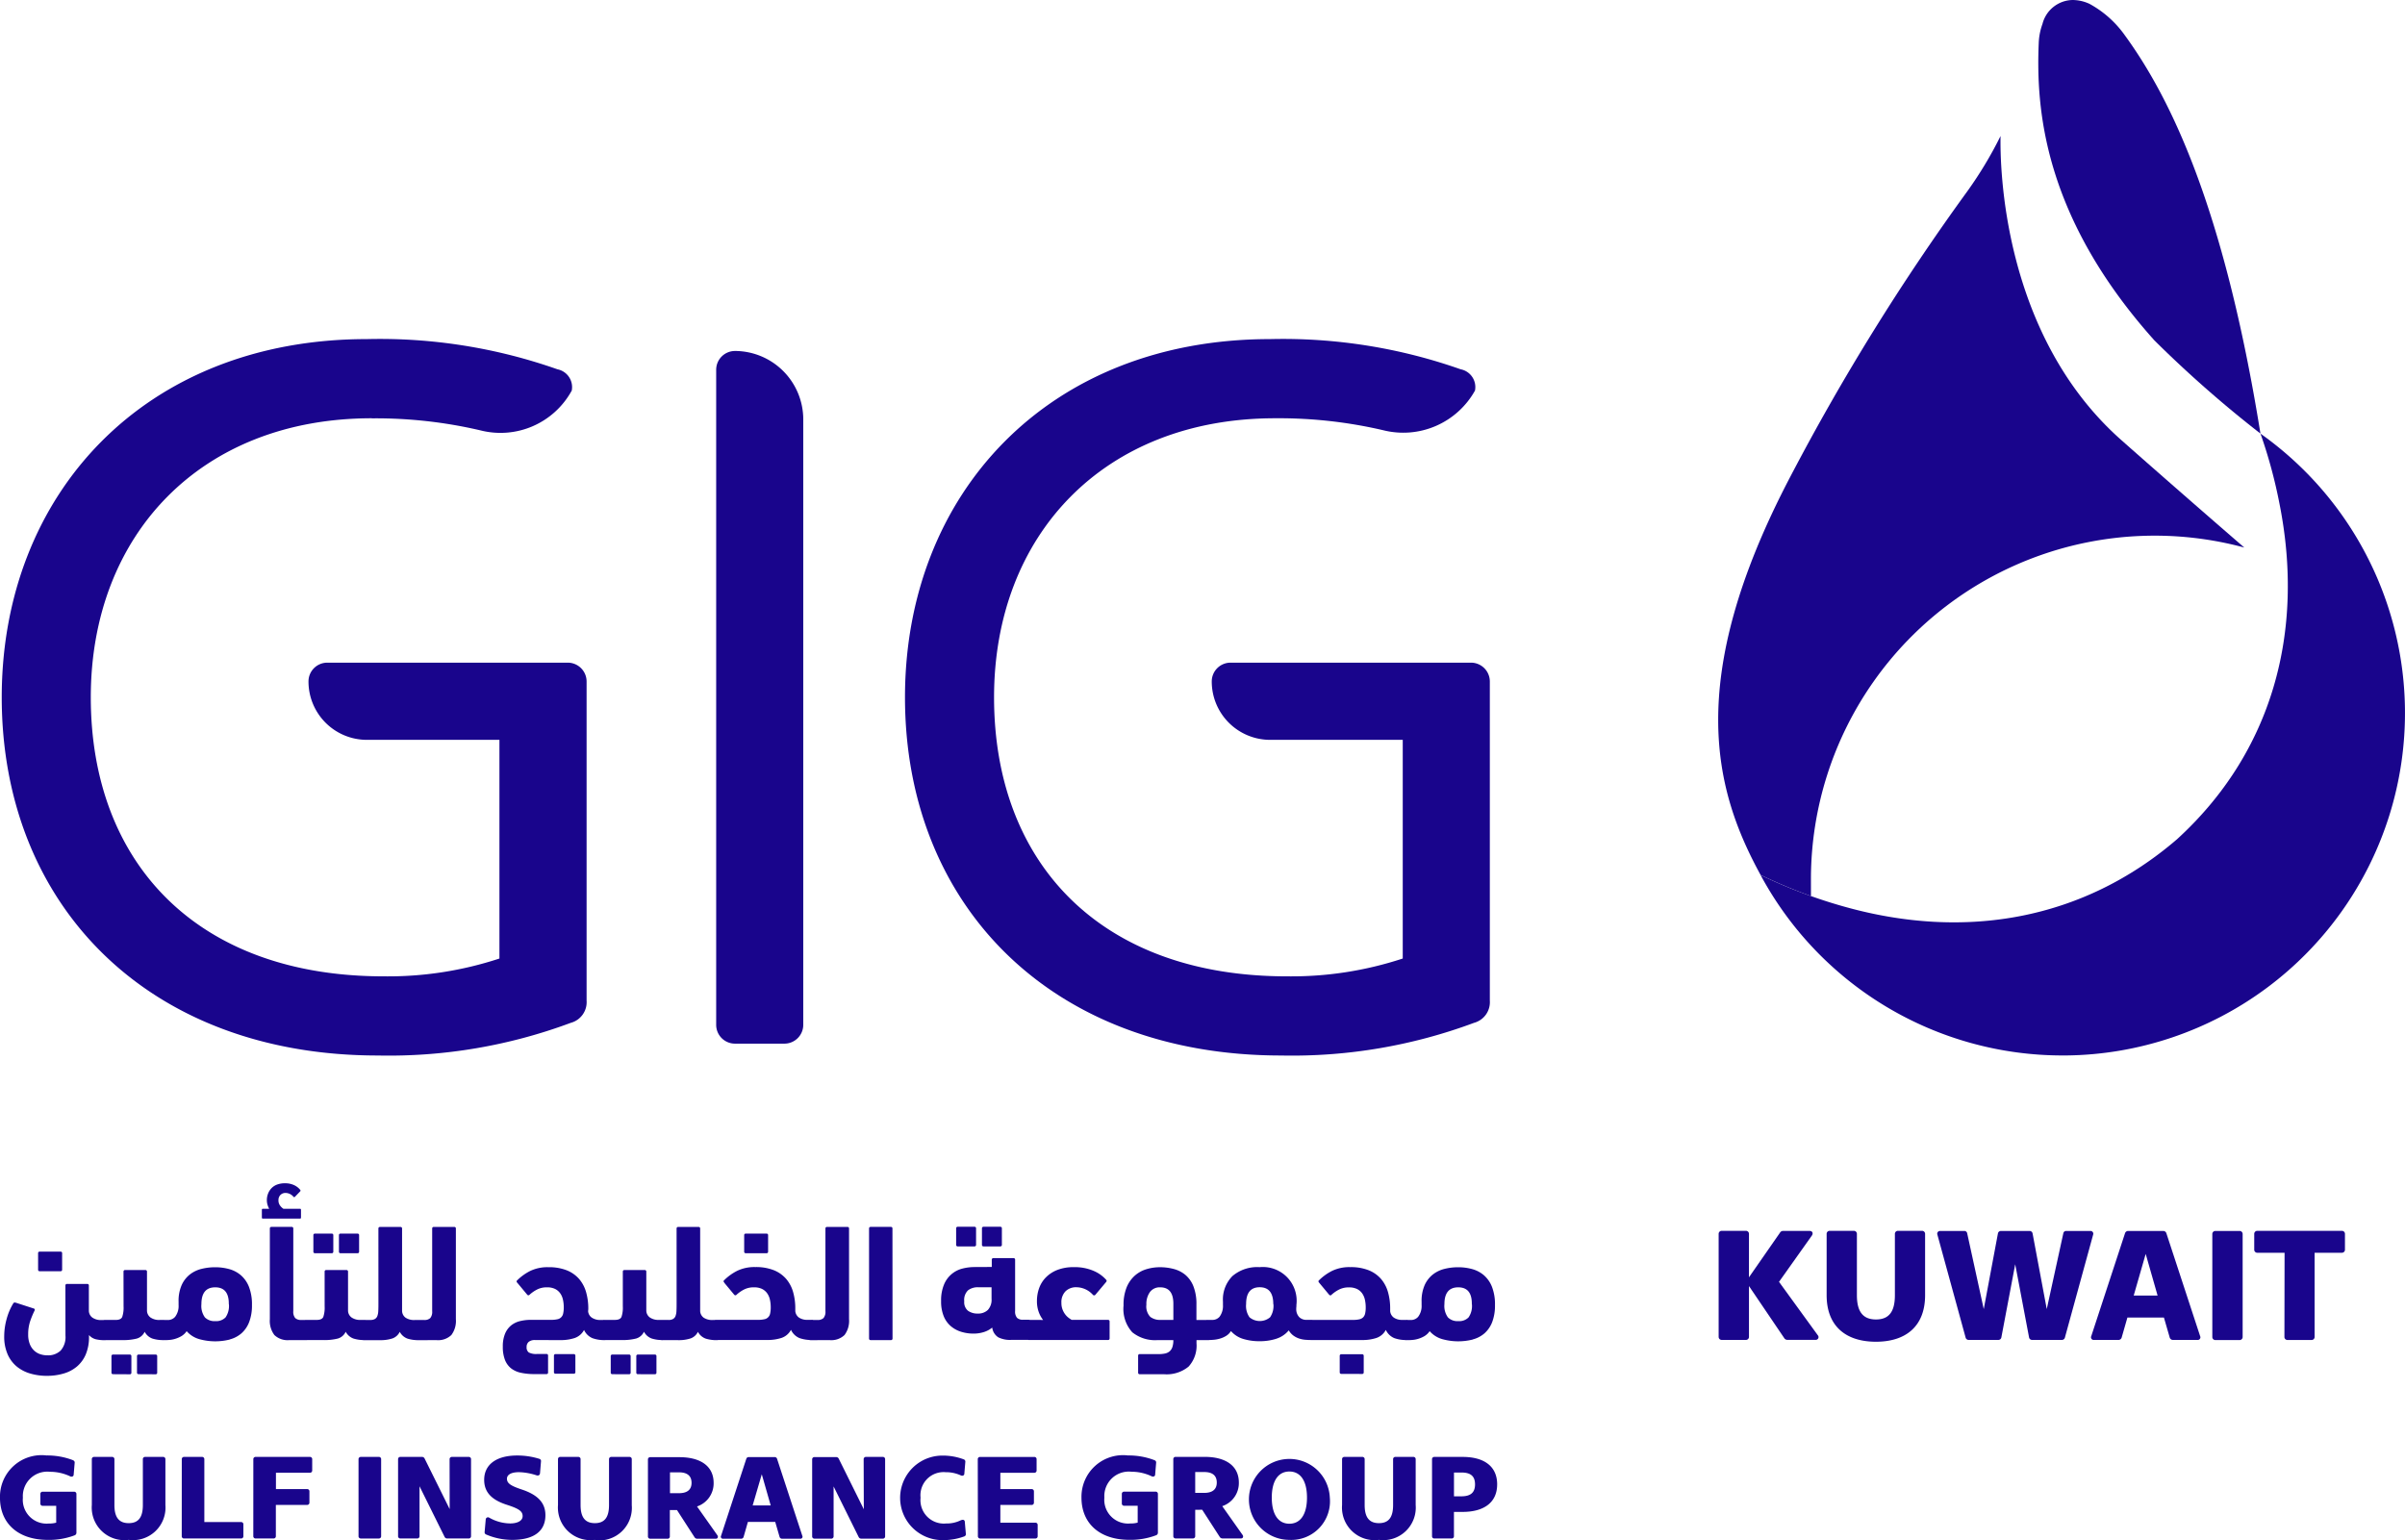
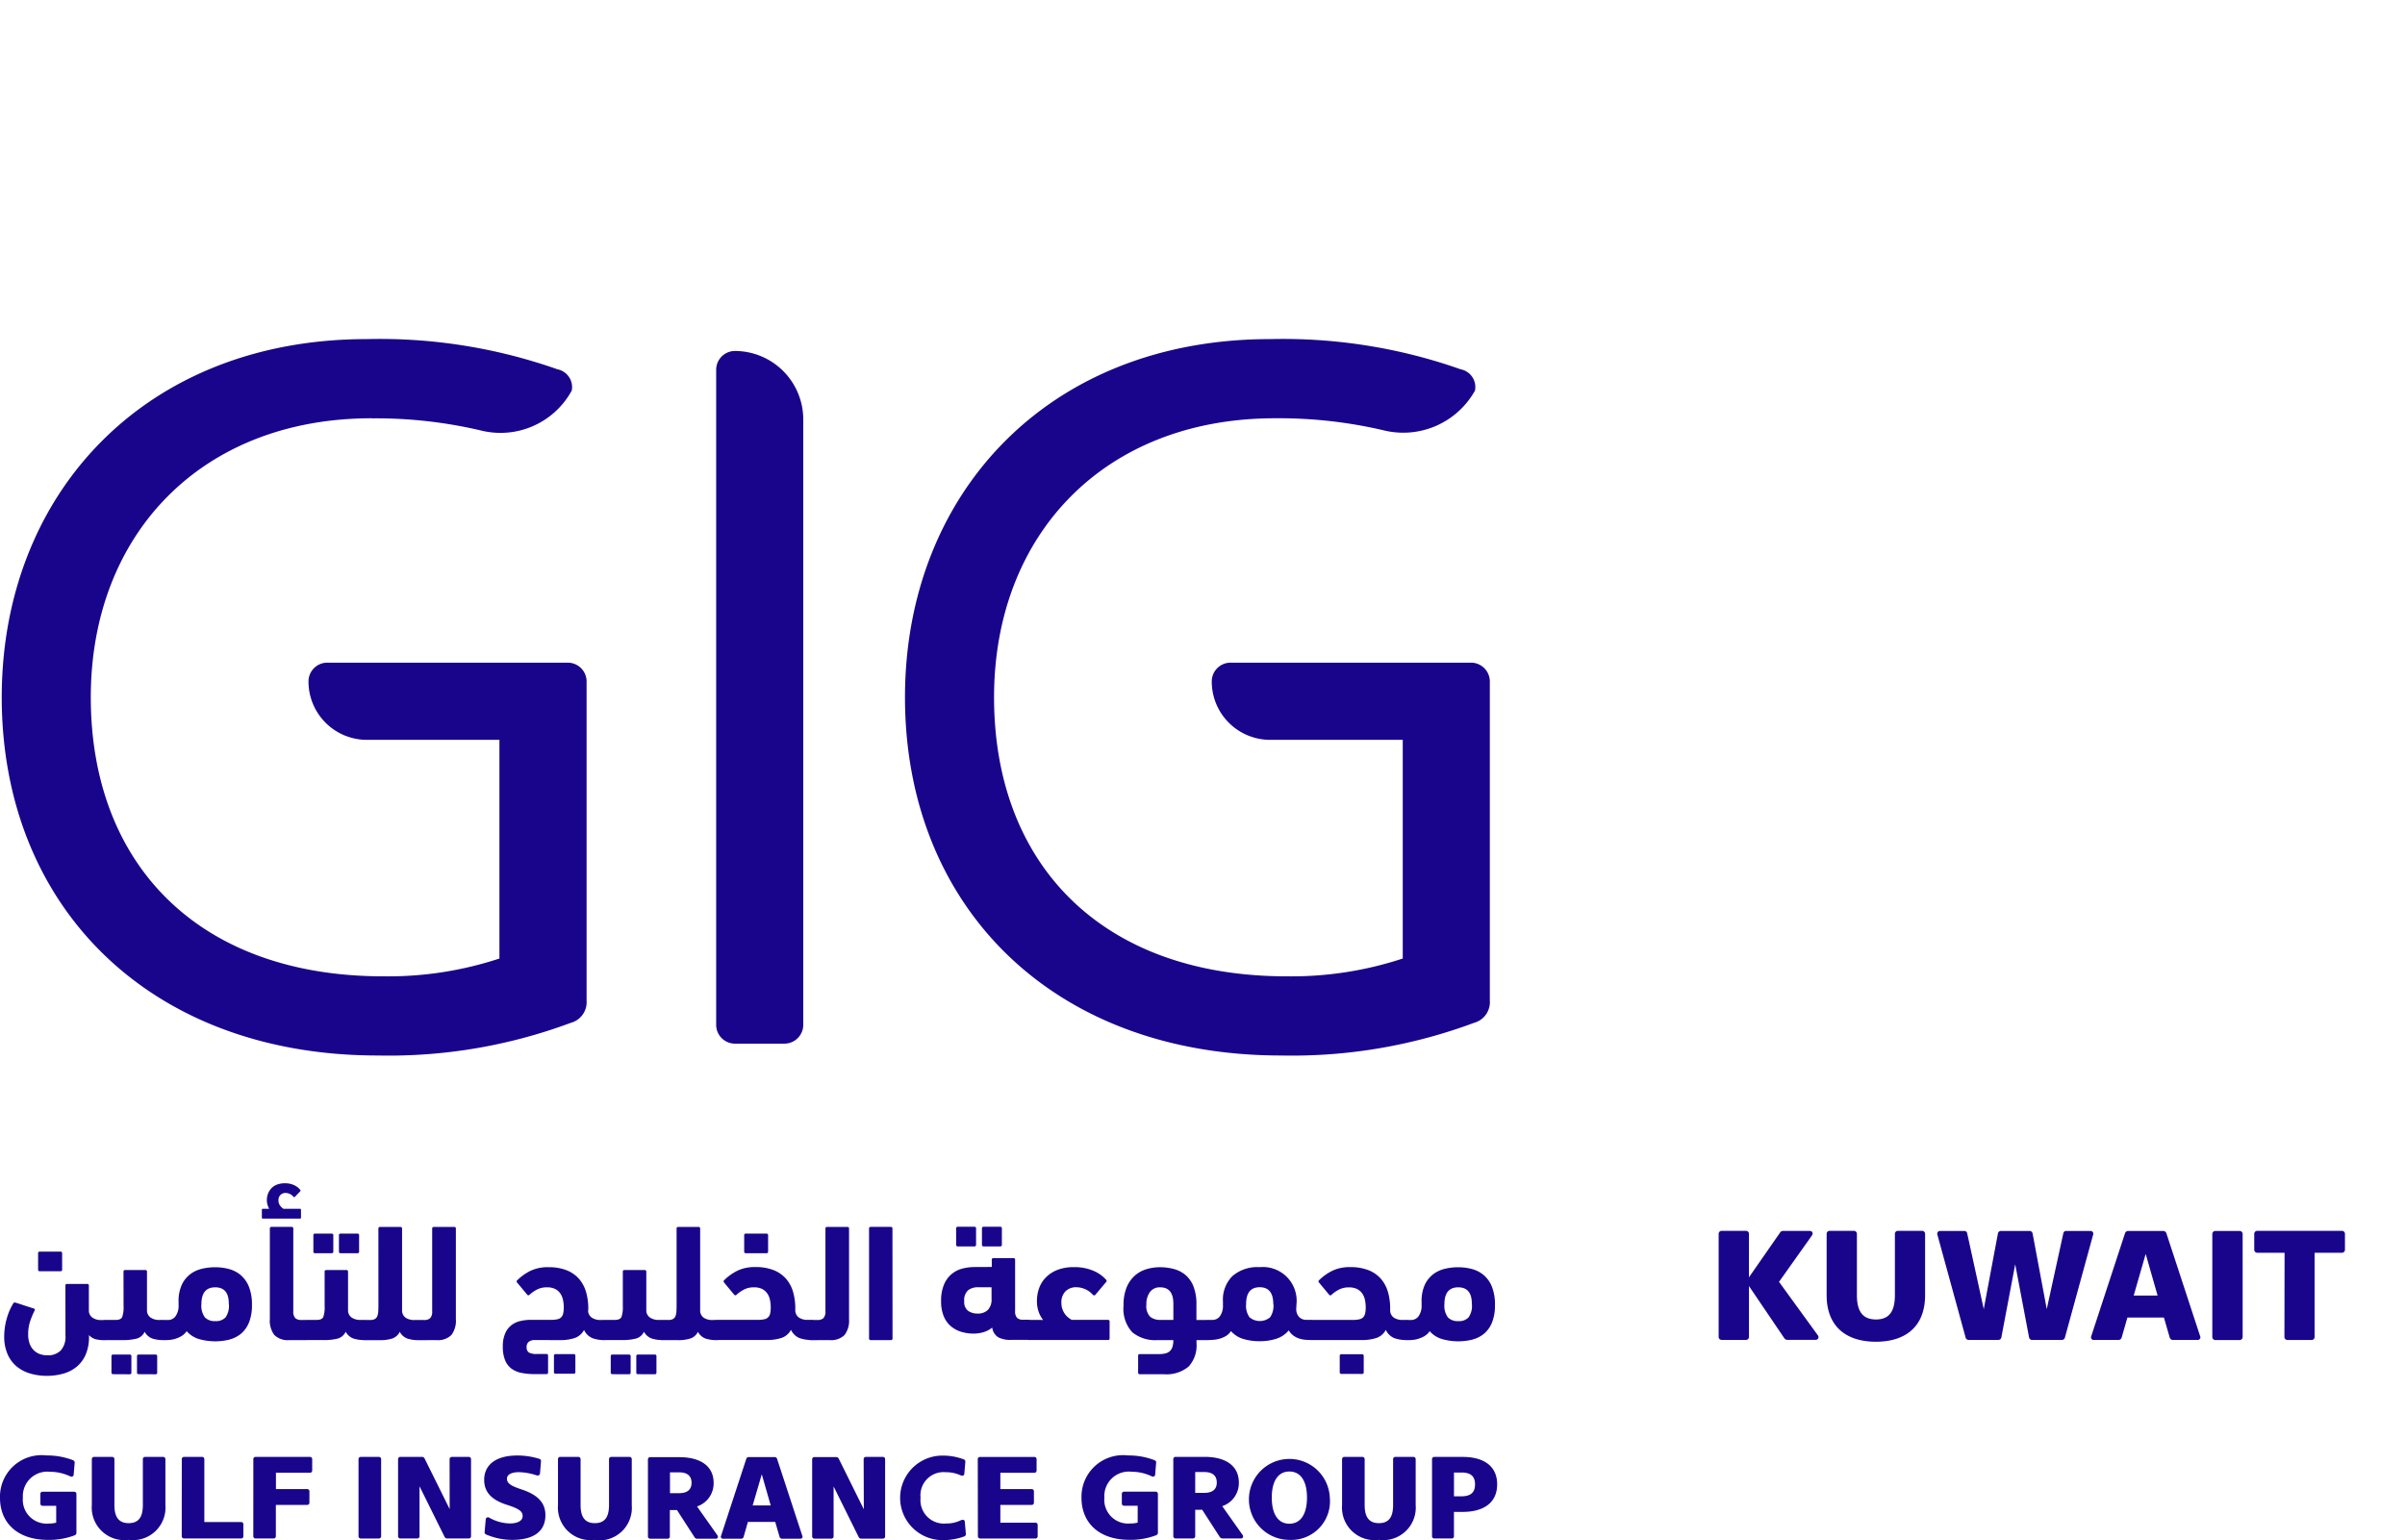
<svg xmlns="http://www.w3.org/2000/svg" id="GIG_Indego_logo" width="159.328" height="102.032" viewBox="0 0 159.328 102.032">
  <defs>
    <clipPath id="clip-path">
      <rect id="Rectangle_15" data-name="Rectangle 15" width="159.328" height="102.033" fill="#19058c" />
    </clipPath>
  </defs>
  <g id="Group_16" data-name="Group 16" clip-path="url(#clip-path)">
    <path id="Path_8" data-name="Path 8" d="M98.188,278.15a1.334,1.334,0,0,1-.221.877.87.87,0,0,1-.684.248.891.891,0,0,1-.684-.248,1.286,1.286,0,0,1-.232-.877q0-1.114.916-1.114t.9,1.114m.061,2.338a1.94,1.94,0,0,0,.772-.4,1.909,1.909,0,0,0,.513-.744,3.041,3.041,0,0,0,.187-1.136,3.18,3.18,0,0,0-.2-1.208,1.985,1.985,0,0,0-.535-.766,2.008,2.008,0,0,0-.778-.408,3.485,3.485,0,0,0-.926-.121,3.7,3.7,0,0,0-.91.11,2.042,2.042,0,0,0-.772.375,1.882,1.882,0,0,0-.54.706,2.59,2.59,0,0,0-.2,1.092v.221a1.18,1.18,0,0,1-.232.783.632.632,0,0,1-.452.209h-.32a.382.382,0,0,0-.336.149.981.981,0,0,0-.1.535.863.863,0,0,0,.11.507.391.391,0,0,0,.331.143c.1,0,.221,0,.353-.011a1.835,1.835,0,0,0,.408-.072,1.921,1.921,0,0,0,.414-.176,1.109,1.109,0,0,0,.358-.336,1.752,1.752,0,0,0,.822.524,3.93,3.93,0,0,0,2.04.028m-7.34,2.283a.1.1,0,0,0,.11-.11V281.58a.1.1,0,0,0-.11-.11H89.541a.1.1,0,0,0-.11.11v1.081a.1.1,0,0,0,.11.11Zm-2.824-6.022.651.783a.1.1,0,0,0,.154-.011,2.261,2.261,0,0,1,.507-.347,1.385,1.385,0,0,1,.629-.138,1.215,1.215,0,0,1,.535.1.918.918,0,0,1,.348.287,1.146,1.146,0,0,1,.187.425,2.346,2.346,0,0,1,.055.518,1.746,1.746,0,0,1-.039.4.52.52,0,0,1-.132.254.525.525,0,0,1-.259.132,1.928,1.928,0,0,1-.43.039H87.556a.366.366,0,0,0-.342.165,1.042,1.042,0,0,0-.1.519.866.866,0,0,0,.11.5.386.386,0,0,0,.331.149h3.353a2.95,2.95,0,0,0,.954-.138,1.108,1.108,0,0,0,.623-.535,1.075,1.075,0,0,0,.563.546,2.316,2.316,0,0,0,.805.127q.441,0,.441-.673a.9.9,0,0,0-.11-.507.38.38,0,0,0-.331-.155H93.6a.967.967,0,0,1-.59-.154.6.6,0,0,1-.237-.419v-.177a3.955,3.955,0,0,0-.143-1.086,2.3,2.3,0,0,0-.458-.871,2.127,2.127,0,0,0-.816-.579,3.2,3.2,0,0,0-1.23-.21,2.63,2.63,0,0,0-1.2.248,3.405,3.405,0,0,0-.877.634c-.044.044-.033.1.033.165m-3.044,1.4a1.334,1.334,0,0,1-.221.877,1.059,1.059,0,0,1-1.362,0,1.307,1.307,0,0,1-.226-.877q0-1.114.9-1.114t.9,1.114m.193,2.3a1.754,1.754,0,0,0,.833-.557,1.143,1.143,0,0,0,.309.347,1.393,1.393,0,0,0,.375.193,1.7,1.7,0,0,0,.408.083q.21.017.408.017.441,0,.441-.673a.9.9,0,0,0-.11-.507.38.38,0,0,0-.331-.155h-.32a.677.677,0,0,1-.475-.171.754.754,0,0,1-.21-.535c0-.044,0-.09.006-.138s.006-.1.006-.149a2.239,2.239,0,0,0-2.438-2.5,2.53,2.53,0,0,0-1.8.59,2.21,2.21,0,0,0-.629,1.693v.221a1.2,1.2,0,0,1-.226.783.626.626,0,0,1-.458.209h-.32a.374.374,0,0,0-.342.155,1.029,1.029,0,0,0-.1.529.863.863,0,0,0,.11.507.392.392,0,0,0,.331.143q.165,0,.375-.017a2.187,2.187,0,0,0,.425-.077,1.642,1.642,0,0,0,.414-.182.95.95,0,0,0,.32-.32,1.751,1.751,0,0,0,.822.524,3.689,3.689,0,0,0,1.075.149,3.6,3.6,0,0,0,1.1-.16m-6.811-2.322v1.07h-.849a1.062,1.062,0,0,1-.679-.2,1,1,0,0,1-.259-.811,1.343,1.343,0,0,1,.237-.838.8.8,0,0,1,.678-.309q.872,0,.872,1.092m-.629,4.665a2.282,2.282,0,0,0,1.638-.507,2.06,2.06,0,0,0,.524-1.544v-.21h.75a.413.413,0,0,0,.336-.127.945.945,0,0,0,.1-.546q0-.662-.441-.662h-.75v-1.026a3.194,3.194,0,0,0-.193-1.186,1.91,1.91,0,0,0-.524-.761,1.991,1.991,0,0,0-.772-.4,3.488,3.488,0,0,0-.926-.121,3.076,3.076,0,0,0-.9.132,2.047,2.047,0,0,0-.772.43,2.127,2.127,0,0,0-.541.783,3.078,3.078,0,0,0-.2,1.191,2.3,2.3,0,0,0,.579,1.776,2.407,2.407,0,0,0,1.66.518h1.059a1.393,1.393,0,0,1-.066.469.63.63,0,0,1-.188.281.7.7,0,0,1-.3.138,1.992,1.992,0,0,1-.414.039H76.185a.1.1,0,0,0-.11.11v1.114a.1.1,0,0,0,.11.11Zm-8.89-3.6a.377.377,0,0,0-.336.155.985.985,0,0,0-.105.529.864.864,0,0,0,.111.5.385.385,0,0,0,.331.149h5.184a.1.1,0,0,0,.11-.11v-1.114a.1.1,0,0,0-.11-.11h-2.4c-.052-.029-.116-.071-.193-.127a1.15,1.15,0,0,1-.226-.221,1.287,1.287,0,0,1-.187-.331,1.192,1.192,0,0,1-.077-.447,1.022,1.022,0,0,1,.276-.772.992.992,0,0,1,.717-.264,1.494,1.494,0,0,1,1.092.5.108.108,0,0,0,.165,0l.695-.827q.088-.088.022-.165a2.334,2.334,0,0,0-.816-.585,3.132,3.132,0,0,0-1.335-.254,2.908,2.908,0,0,0-1.092.187,2.172,2.172,0,0,0-.761.5,1.964,1.964,0,0,0-.441.711,2.494,2.494,0,0,0-.143.844,2.082,2.082,0,0,0,.116.722,1.9,1.9,0,0,0,.292.535Zm-4.081-.6a.729.729,0,0,1-.254-.634.88.88,0,0,1,.254-.728,1.062,1.062,0,0,1,.673-.2h.882v.761a.989.989,0,0,1-.248.745.927.927,0,0,1-.667.237,1.072,1.072,0,0,1-.64-.182m.452-2.9a3.258,3.258,0,0,0-.822.1,1.786,1.786,0,0,0-1.224,1.059,2.719,2.719,0,0,0-.193,1.1,2.567,2.567,0,0,0,.171.993,1.724,1.724,0,0,0,.469.662,1.929,1.929,0,0,0,.689.375,2.757,2.757,0,0,0,.822.121,2.26,2.26,0,0,0,.673-.1,1.652,1.652,0,0,0,.562-.3.9.9,0,0,0,.4.645,1.731,1.731,0,0,0,.844.171h1.147a.4.4,0,0,0,.336-.138.921.921,0,0,0,.1-.524q0-.673-.441-.673h-.342a.552.552,0,0,1-.4-.127.644.644,0,0,1-.127-.458v-3.386a.1.1,0,0,0-.11-.111H66.49a.1.1,0,0,0-.11.111v.474Zm1.676-1.368a.1.1,0,0,0,.111-.11v-1.081a.1.1,0,0,0-.111-.11H65.839a.1.1,0,0,0-.11.11v1.081a.1.1,0,0,0,.11.11Zm-1.709,0a.1.1,0,0,0,.11-.11v-1.081a.1.1,0,0,0-.11-.11h-1.1a.1.1,0,0,0-.11.11v1.081a.1.1,0,0,0,.11.11ZM59.8,273.142a.1.1,0,0,0-.11-.11H58.36a.1.1,0,0,0-.11.11v7.28a.1.1,0,0,0,.11.11h1.335a.1.1,0,0,0,.11-.11Zm-4.169,7.39a1.268,1.268,0,0,0,.993-.336,1.56,1.56,0,0,0,.3-1.053v-6a.1.1,0,0,0-.11-.11H55.47a.1.1,0,0,0-.11.11v5.471a.644.644,0,0,1-.127.458.551.551,0,0,1-.4.127h-.386a.256.256,0,0,0-.2.1.761.761,0,0,0-.132.243,1.884,1.884,0,0,0-.077.309,1.84,1.84,0,0,0-.028.3.356.356,0,0,0,.11.309.577.577,0,0,0,.331.077Zm-6.96-3.783.651.783a.1.1,0,0,0,.154-.011,2.267,2.267,0,0,1,.507-.347,1.386,1.386,0,0,1,.629-.138,1.216,1.216,0,0,1,.535.1.922.922,0,0,1,.347.287,1.146,1.146,0,0,1,.187.425,2.329,2.329,0,0,1,.055.518,1.764,1.764,0,0,1-.039.4.475.475,0,0,1-.392.386,1.93,1.93,0,0,1-.43.039H48.146a.366.366,0,0,0-.342.165,1.042,1.042,0,0,0-.1.519.866.866,0,0,0,.11.5.385.385,0,0,0,.331.149H51.5a2.951,2.951,0,0,0,.954-.138,1.108,1.108,0,0,0,.623-.535,1.073,1.073,0,0,0,.562.546,2.316,2.316,0,0,0,.805.127q.441,0,.441-.673a.9.9,0,0,0-.11-.507.38.38,0,0,0-.331-.155h-.254a.965.965,0,0,1-.59-.154.6.6,0,0,1-.237-.419v-.177a3.944,3.944,0,0,0-.143-1.086,2.311,2.311,0,0,0-.458-.871,2.13,2.13,0,0,0-.816-.579,3.2,3.2,0,0,0-1.23-.21,2.629,2.629,0,0,0-1.2.248,3.4,3.4,0,0,0-.877.634c-.044.044-.033.1.033.165m2.78-1.963a.1.1,0,0,0,.11-.11v-1.081a.1.1,0,0,0-.11-.11H50.087a.1.1,0,0,0-.11.11v1.081a.1.1,0,0,0,.11.11ZM45.5,278.194q0,.243-.011.43a1.031,1.031,0,0,1-.061.314.378.378,0,0,1-.16.193.574.574,0,0,1-.3.066h-.386a.256.256,0,0,0-.2.1.761.761,0,0,0-.133.243,1.944,1.944,0,0,0-.077.309,1.873,1.873,0,0,0-.028.3.357.357,0,0,0,.11.309.578.578,0,0,0,.331.077h.993a2.544,2.544,0,0,0,.855-.116.866.866,0,0,0,.48-.436.949.949,0,0,0,.518.452,2.386,2.386,0,0,0,.728.1q.441,0,.441-.673a.9.9,0,0,0-.11-.507.38.38,0,0,0-.331-.155H47.9a1.013,1.013,0,0,1-.607-.154.572.572,0,0,1-.232-.441v-5.46a.1.1,0,0,0-.11-.11H45.609a.1.1,0,0,0-.11.11Zm-3.563.1a1.942,1.942,0,0,1-.088.7q-.088.2-.441.2h-.684a.377.377,0,0,0-.336.155.986.986,0,0,0-.1.529.86.86,0,0,0,.11.513.4.4,0,0,0,.331.138H41.86a3.621,3.621,0,0,0,.954-.1.825.825,0,0,0,.524-.452.95.95,0,0,0,.518.452,2.389,2.389,0,0,0,.728.1q.441,0,.441-.673a.9.9,0,0,0-.11-.507.38.38,0,0,0-.331-.155H44.33a.99.99,0,0,1-.6-.16.574.574,0,0,1-.237-.436V276a.1.1,0,0,0-.11-.11H42.047a.1.1,0,0,0-.11.11Zm2.118,4.5a.1.1,0,0,0,.11-.11V281.6a.1.1,0,0,0-.11-.11H42.94a.1.1,0,0,0-.11.11v1.081a.1.1,0,0,0,.11.11Zm-1.709,0a.1.1,0,0,0,.11-.11V281.6a.1.1,0,0,0-.11-.11h-1.1a.1.1,0,0,0-.11.11v1.081a.1.1,0,0,0,.11.11Zm-3.662-.033a.1.1,0,0,0,.11-.11v-1.081a.1.1,0,0,0-.11-.11h-1.2a.1.1,0,0,0-.11.11v1.081a.1.1,0,0,0,.11.11Zm-.893-2.228a2.954,2.954,0,0,0,.954-.138,1.108,1.108,0,0,0,.623-.535,1.075,1.075,0,0,0,.563.546,2.316,2.316,0,0,0,.805.127q.441,0,.441-.673a.892.892,0,0,0-.11-.507.38.38,0,0,0-.331-.155h-.254a.991.991,0,0,1-.6-.154.582.582,0,0,1-.243-.408.7.7,0,0,1,.005-.088.78.78,0,0,0,.006-.1,3.933,3.933,0,0,0-.144-1.086,2.306,2.306,0,0,0-.457-.871,2.13,2.13,0,0,0-.816-.579,3.2,3.2,0,0,0-1.23-.21,2.629,2.629,0,0,0-1.2.248,3.406,3.406,0,0,0-.877.634c-.044.044-.033.1.033.165l.651.783a.1.1,0,0,0,.154-.011,2.26,2.26,0,0,1,.507-.347,1.386,1.386,0,0,1,.629-.138,1.214,1.214,0,0,1,.535.1.918.918,0,0,1,.348.287,1.146,1.146,0,0,1,.187.425,2.346,2.346,0,0,1,.055.518,1.763,1.763,0,0,1-.039.4.475.475,0,0,1-.391.386,1.93,1.93,0,0,1-.43.039H35.826a2.921,2.921,0,0,0-.7.083,1.494,1.494,0,0,0-.59.287,1.4,1.4,0,0,0-.4.546,2.163,2.163,0,0,0-.149.86,2.358,2.358,0,0,0,.138.866,1.35,1.35,0,0,0,.4.563,1.573,1.573,0,0,0,.656.3,4.106,4.106,0,0,0,.9.088h.794a.1.1,0,0,0,.11-.11v-1.114a.1.1,0,0,0-.11-.11h-.607a1.037,1.037,0,0,1-.562-.1.416.416,0,0,1-.143-.358.431.431,0,0,1,.138-.342.629.629,0,0,1,.425-.121Zm-8.207,0a1.269,1.269,0,0,0,.993-.336,1.56,1.56,0,0,0,.3-1.053v-6a.1.1,0,0,0-.11-.11H29.417a.1.1,0,0,0-.11.11v5.471a.644.644,0,0,1-.127.458.551.551,0,0,1-.4.127h-.386a.256.256,0,0,0-.2.1.761.761,0,0,0-.132.243,1.913,1.913,0,0,0-.077.309,1.84,1.84,0,0,0-.028.3.356.356,0,0,0,.11.309.578.578,0,0,0,.331.077Zm-3.838-2.338q0,.243-.011.43a1.03,1.03,0,0,1-.061.314.379.379,0,0,1-.16.193.575.575,0,0,1-.3.066h-.386a.256.256,0,0,0-.2.1.761.761,0,0,0-.132.243,1.883,1.883,0,0,0-.077.309,1.84,1.84,0,0,0-.028.3.356.356,0,0,0,.11.309.577.577,0,0,0,.331.077h.993a2.544,2.544,0,0,0,.855-.116.866.866,0,0,0,.48-.436.951.951,0,0,0,.518.452,2.389,2.389,0,0,0,.728.1q.441,0,.441-.673a.9.9,0,0,0-.11-.507.38.38,0,0,0-.331-.155h-.254a1.014,1.014,0,0,1-.607-.154.574.574,0,0,1-.232-.441v-5.46a.1.1,0,0,0-.11-.11H25.855a.1.1,0,0,0-.11.11Zm-3.563.1a1.942,1.942,0,0,1-.088.7q-.088.2-.441.2h-.683a.378.378,0,0,0-.337.155.989.989,0,0,0-.1.529.86.86,0,0,0,.11.513.4.4,0,0,0,.331.138H22.1a3.623,3.623,0,0,0,.954-.1.826.826,0,0,0,.524-.452.949.949,0,0,0,.518.452,2.386,2.386,0,0,0,.728.1q.441,0,.441-.673a.892.892,0,0,0-.11-.507.38.38,0,0,0-.331-.155h-.254a.991.991,0,0,1-.6-.16.574.574,0,0,1-.237-.436V276a.1.1,0,0,0-.11-.11H22.292a.1.1,0,0,0-.11.11Zm2.173-3.518a.1.1,0,0,0,.11-.11v-1.081a.1.1,0,0,0-.11-.11H23.24a.1.1,0,0,0-.11.11v1.081a.1.1,0,0,0,.11.11Zm-1.709,0a.1.1,0,0,0,.11-.11v-1.081a.1.1,0,0,0-.11-.11h-1.1a.1.1,0,0,0-.11.11v1.081a.1.1,0,0,0,.11.11ZM18.09,271.83c-.044,0-.066.026-.066.077v.5c0,.051.022.077.066.077h2.46q.066,0,.066-.077v-.5c0-.051-.022-.077-.066-.077h-1.1a.842.842,0,0,1-.226-.221.563.563,0,0,1-.1-.342.479.479,0,0,1,.132-.353.463.463,0,0,1,.342-.132.69.69,0,0,1,.519.254c.037.037.073.033.11-.011l.331-.342a.074.074,0,0,0,.011-.1,1.116,1.116,0,0,0-.4-.314,1.385,1.385,0,0,0-.612-.127,1.42,1.42,0,0,0-.546.094,1,1,0,0,0-.369.253,1.078,1.078,0,0,0-.215.359,1.16,1.16,0,0,0-.072.4,1.086,1.086,0,0,0,.044.32,1.417,1.417,0,0,0,.11.265Zm.463,7.313a1.56,1.56,0,0,0,.3,1.053,1.269,1.269,0,0,0,.993.336h1.092a.422.422,0,0,0,.336-.121.86.86,0,0,0,.1-.518.977.977,0,0,0-.11-.535.375.375,0,0,0-.331-.16h-.3a.55.55,0,0,1-.4-.127.643.643,0,0,1-.127-.458v-5.471a.1.1,0,0,0-.111-.11H18.663a.1.1,0,0,0-.11.11Zm-2.713-.993a1.332,1.332,0,0,1-.221.877.87.87,0,0,1-.684.248.891.891,0,0,1-.684-.248,1.286,1.286,0,0,1-.232-.877q0-1.114.915-1.114t.9,1.114m.061,2.338a1.943,1.943,0,0,0,.772-.4,1.908,1.908,0,0,0,.513-.744,3.035,3.035,0,0,0,.188-1.136,3.18,3.18,0,0,0-.2-1.208,1.982,1.982,0,0,0-.535-.766,2,2,0,0,0-.777-.408,3.489,3.489,0,0,0-.927-.121,3.7,3.7,0,0,0-.91.11,2.043,2.043,0,0,0-.772.375,1.881,1.881,0,0,0-.54.706,2.59,2.59,0,0,0-.2,1.092v.221a1.178,1.178,0,0,1-.232.783.632.632,0,0,1-.452.209h-.32a.382.382,0,0,0-.336.149.981.981,0,0,0-.1.535.863.863,0,0,0,.11.507.391.391,0,0,0,.331.143c.1,0,.221,0,.353-.011a1.832,1.832,0,0,0,.408-.072,1.9,1.9,0,0,0,.414-.176,1.1,1.1,0,0,0,.358-.336,1.752,1.752,0,0,0,.822.524,3.93,3.93,0,0,0,2.041.028m-7.042-2.195a1.941,1.941,0,0,1-.089.7q-.088.2-.441.2H7.645a.377.377,0,0,0-.337.155.989.989,0,0,0-.1.529.86.86,0,0,0,.11.513.4.4,0,0,0,.331.138H8.781a3.619,3.619,0,0,0,.954-.1.826.826,0,0,0,.524-.452.95.95,0,0,0,.518.452,2.389,2.389,0,0,0,.728.1q.441,0,.441-.673a.9.9,0,0,0-.11-.507.38.38,0,0,0-.331-.155h-.254a.99.99,0,0,1-.6-.16.576.576,0,0,1-.237-.436V276a.1.1,0,0,0-.11-.11H8.968a.1.1,0,0,0-.11.11Zm2.118,4.5a.1.1,0,0,0,.11-.11V281.6a.1.1,0,0,0-.11-.11H9.862a.1.1,0,0,0-.11.11v1.081a.1.1,0,0,0,.11.11Zm-1.71,0a.1.1,0,0,0,.11-.11V281.6a.1.1,0,0,0-.11-.11h-1.1a.1.1,0,0,0-.11.11v1.081a.1.1,0,0,0,.11.11Zm-4.257-2.57a1.351,1.351,0,0,1-.32,1,1.2,1.2,0,0,1-.883.314,1.509,1.509,0,0,1-.457-.071,1.1,1.1,0,0,1-.408-.237,1.187,1.187,0,0,1-.292-.43,1.7,1.7,0,0,1-.11-.651,2.679,2.679,0,0,1,.132-.872,5.675,5.675,0,0,1,.287-.695.138.138,0,0,0,.017-.083c0-.026-.024-.046-.061-.061l-1.191-.386q-.121-.033-.165.033a3.963,3.963,0,0,0-.447,1.048,4.3,4.3,0,0,0-.16,1.136,2.9,2.9,0,0,0,.226,1.2,2.189,2.189,0,0,0,.612.816,2.514,2.514,0,0,0,.9.463,3.878,3.878,0,0,0,1.086.149,3.92,3.92,0,0,0,1.1-.149,2.406,2.406,0,0,0,.888-.463,2.167,2.167,0,0,0,.59-.805,2.945,2.945,0,0,0,.215-1.186v-.1a.877.877,0,0,0,.458.281,2.592,2.592,0,0,0,.59.061q.441,0,.441-.673a.9.9,0,0,0-.11-.507.38.38,0,0,0-.331-.155H7.4a.991.991,0,0,1-.6-.16.574.574,0,0,1-.237-.436v-1.688a.1.1,0,0,0-.11-.11H5.119a.1.1,0,0,0-.11.11Zm-.331-4.257a.1.1,0,0,0,.11-.11v-1.081a.1.1,0,0,0-.11-.11H3.31a.1.1,0,0,0-.11.11v1.081a.1.1,0,0,0,.11.11Z" transform="translate(-0.676 -191.743)" fill="#19058c" />
    <path id="Path_9" data-name="Path 9" d="M97.72,334.206c0,.571-.332.788-.9.788h-.495v-1.576h.495c.571,0,.9.209.9.788m1.466,0c0-1.232-.907-1.822-2.285-1.822H95.018a.146.146,0,0,0-.147.147v5.11a.146.146,0,0,0,.147.147h1.158a.146.146,0,0,0,.147-.147v-1.614H96.9c1.378,0,2.285-.6,2.285-1.822m-7.832,3.675a2.156,2.156,0,0,0,2.435-2.308V332.53a.146.146,0,0,0-.142-.147H92.435a.146.146,0,0,0-.143.147v3.042c0,.8-.282,1.2-.938,1.2s-.946-.4-.946-1.2V332.53a.147.147,0,0,0-.147-.147H89.054a.146.146,0,0,0-.143.147v3.042a2.16,2.16,0,0,0,2.443,2.308m-4.767-2.8c0,1.1-.425,1.73-1.166,1.73s-1.166-.626-1.166-1.73.425-1.729,1.166-1.729,1.166.625,1.166,1.729m1.513,0a2.681,2.681,0,1,0-2.679,2.8,2.559,2.559,0,0,0,2.679-2.8m-7.489-1c0,.479-.317.687-.834.687h-.595v-1.382h.595c.517,0,.834.208.834.7m-.966,1.8,1.162,1.8a.21.21,0,0,0,.185.1h1.228c.127,0,.174-.127.1-.232l-1.347-1.907a1.61,1.61,0,0,0,1.1-1.559c0-1.162-.938-1.706-2.262-1.706H77.874a.146.146,0,0,0-.143.147v5.11a.146.146,0,0,0,.143.147h1.161a.147.147,0,0,0,.147-.147v-1.752ZM76.484,332.6a4.751,4.751,0,0,0-1.752-.313,2.755,2.755,0,0,0-3.085,2.795c0,1.687,1.181,2.795,3.173,2.795a4.763,4.763,0,0,0,1.764-.3.181.181,0,0,0,.127-.182v-2.563a.146.146,0,0,0-.147-.147h-2.1a.146.146,0,0,0-.143.147v.641a.146.146,0,0,0,.143.147h.907v1.116a1.773,1.773,0,0,1-.5.058,1.575,1.575,0,0,1-1.707-1.714,1.62,1.62,0,0,1,1.8-1.714,3.1,3.1,0,0,1,1.332.3c.1.05.224.012.231-.1l.066-.787a.155.155,0,0,0-.1-.174m-11.708,5.038a.146.146,0,0,0,.146.147h3.667a.147.147,0,0,0,.147-.147v-.756a.147.147,0,0,0-.147-.147H66.273v-1.174H68.35a.146.146,0,0,0,.147-.147v-.756a.146.146,0,0,0-.147-.147H66.273v-1.081h2.258a.146.146,0,0,0,.143-.147v-.756a.146.146,0,0,0-.143-.147H64.923a.146.146,0,0,0-.146.147Zm-1.1-1.077a2.116,2.116,0,0,1-1.011.228,1.549,1.549,0,0,1-1.687-1.707,1.533,1.533,0,0,1,1.66-1.691,2.368,2.368,0,0,1,1.007.212c.1.051.224.012.232-.1l.066-.787a.155.155,0,0,0-.1-.174,3.938,3.938,0,0,0-1.428-.251,2.8,2.8,0,1,0,.019,5.6,4.027,4.027,0,0,0,1.444-.247.155.155,0,0,0,.1-.174l-.069-.8c-.008-.116-.124-.158-.232-.1m-6.458-.722-1.661-3.351a.188.188,0,0,0-.181-.108H53.952a.147.147,0,0,0-.147.147v5.111a.147.147,0,0,0,.147.147h1.127a.149.149,0,0,0,.147-.147v-3.312l1.66,3.351a.189.189,0,0,0,.182.108h1.424a.147.147,0,0,0,.147-.147V332.53a.147.147,0,0,0-.147-.147H57.364a.149.149,0,0,0-.147.147Zm-6.76-2.32.591,2.065H49.864Zm-.865-1.139a.163.163,0,0,0-.162.12l-1.672,5.1a.131.131,0,0,0,.135.189H49.1a.164.164,0,0,0,.166-.127l.282-.984h1.811l.286.984a.164.164,0,0,0,.166.127h1.208a.132.132,0,0,0,.135-.189l-1.672-5.1a.163.163,0,0,0-.162-.12Zm-3.787,1.706c0,.479-.317.687-.834.687h-.595v-1.382h.595c.517,0,.834.208.834.7m-.965,1.8,1.162,1.8a.21.21,0,0,0,.185.1h1.227c.127,0,.174-.127.1-.232l-1.347-1.907a1.61,1.61,0,0,0,1.1-1.559c0-1.162-.938-1.706-2.262-1.706H43.069a.146.146,0,0,0-.143.147v5.11a.146.146,0,0,0,.143.147h1.161a.147.147,0,0,0,.147-.147v-1.752Zm-5.431,1.992a2.156,2.156,0,0,0,2.435-2.308V332.53a.146.146,0,0,0-.143-.147H40.491a.146.146,0,0,0-.143.147v3.042c0,.8-.282,1.2-.938,1.2s-.946-.4-.946-1.2V332.53a.147.147,0,0,0-.147-.147H37.109a.146.146,0,0,0-.142.147v3.042a2.16,2.16,0,0,0,2.443,2.308m-6.987-1.463a.15.15,0,0,0-.243.108l-.073.83a.158.158,0,0,0,.112.174,4.365,4.365,0,0,0,1.722.351c1.467,0,2.193-.606,2.193-1.633,0-.818-.5-1.351-1.571-1.706-.757-.251-.977-.421-.977-.714,0-.228.22-.432.8-.432a4,4,0,0,1,1.158.208c.123.039.22-.012.232-.135l.065-.784a.149.149,0,0,0-.112-.174,4.875,4.875,0,0,0-1.467-.22c-1.405,0-2.185.621-2.185,1.613,0,.834.513,1.34,1.525,1.66.8.259,1.023.432,1.023.745,0,.336-.4.483-.819.483a2.843,2.843,0,0,1-1.378-.374m-2.637-.575-1.66-3.351a.188.188,0,0,0-.181-.108H26.52a.147.147,0,0,0-.147.147v5.111a.147.147,0,0,0,.147.147h1.127a.149.149,0,0,0,.147-.147v-3.312l1.66,3.351a.189.189,0,0,0,.182.108H31.06a.147.147,0,0,0,.147-.147V332.53a.147.147,0,0,0-.147-.147H29.933a.149.149,0,0,0-.147.147ZM23.9,332.384a.147.147,0,0,0-.147.147v5.111a.147.147,0,0,0,.147.147h1.208a.146.146,0,0,0,.143-.147V332.53a.146.146,0,0,0-.143-.147Zm-7.118,5.257a.147.147,0,0,0,.147.147h1.2a.147.147,0,0,0,.147-.147v-2.077h2.077a.147.147,0,0,0,.147-.147v-.756a.147.147,0,0,0-.147-.147H18.282v-1.081h2.255a.146.146,0,0,0,.147-.147v-.756a.147.147,0,0,0-.147-.147H16.931a.147.147,0,0,0-.147.147Zm-4.741,0a.146.146,0,0,0,.143.147h3.794a.147.147,0,0,0,.147-.147v-.795a.147.147,0,0,0-.147-.147h-2.44V332.53a.147.147,0,0,0-.147-.147H12.187a.146.146,0,0,0-.143.147Zm-3.517.239a2.156,2.156,0,0,0,2.435-2.308V332.53a.146.146,0,0,0-.143-.147H9.608a.146.146,0,0,0-.143.147v3.042c0,.8-.282,1.2-.938,1.2s-.946-.4-.946-1.2V332.53a.147.147,0,0,0-.147-.147H6.227a.146.146,0,0,0-.143.147v3.042a2.161,2.161,0,0,0,2.444,2.308M4.836,332.6a4.749,4.749,0,0,0-1.752-.313A2.754,2.754,0,0,0,0,335.086c0,1.687,1.181,2.795,3.173,2.795a4.765,4.765,0,0,0,1.764-.3.182.182,0,0,0,.127-.182v-2.563a.147.147,0,0,0-.147-.147h-2.1a.146.146,0,0,0-.143.147v.641a.146.146,0,0,0,.143.147h.907v1.116a1.776,1.776,0,0,1-.5.058,1.575,1.575,0,0,1-1.707-1.714,1.62,1.62,0,0,1,1.8-1.714,3.1,3.1,0,0,1,1.332.3c.1.05.224.012.232-.1l.066-.787a.155.155,0,0,0-.1-.174" transform="translate(-0.001 -235.855)" fill="#19058c" />
    <path id="Path_10" data-name="Path 10" d="M24.918,82.662C13.576,82.662,6.3,90.4,6.3,101.15c0,10.948,7.015,18.488,19.4,18.488a23.587,23.587,0,0,0,7.672-1.18V103.969H24.59a3.868,3.868,0,0,1-3.868-3.868,1.245,1.245,0,0,1,1.246-1.246H37.9a1.249,1.249,0,0,1,1.246,1.246v21.143a1.417,1.417,0,0,1-1.049,1.475,34.54,34.54,0,0,1-12.784,2.164C10.167,124.883.4,114.983.4,101.15c0-13.44,9.44-23.733,24.191-23.733a35.41,35.41,0,0,1,12.621,2,1.205,1.205,0,0,1,.951,1.41l-.023.041a5.376,5.376,0,0,1-6.012,2.6,30.4,30.4,0,0,0-7.209-.8" transform="translate(-0.285 -54.95)" fill="#19058c" />
    <path id="Path_11" data-name="Path 11" d="M164.737,80.128a4.537,4.537,0,0,1,4.523,4.524v40.123a1.249,1.249,0,0,1-1.246,1.246h-3.277a1.245,1.245,0,0,1-1.246-1.246v-43.4a1.245,1.245,0,0,1,1.246-1.246" transform="translate(-116.045 -56.874)" fill="#19058c" />
    <path id="Path_12" data-name="Path 12" d="M231.108,82.662c-11.342,0-18.618,7.736-18.618,18.488,0,10.948,7.014,18.488,19.405,18.488a23.579,23.579,0,0,0,7.67-1.18V103.969H230.78a3.868,3.868,0,0,1-3.868-3.868,1.245,1.245,0,0,1,1.246-1.246h15.93a1.249,1.249,0,0,1,1.246,1.246v21.143a1.417,1.417,0,0,1-1.048,1.475,34.545,34.545,0,0,1-12.785,2.164c-15.143,0-24.912-9.9-24.912-23.733,0-13.44,9.44-23.733,24.191-23.733a35.413,35.413,0,0,1,12.62,2,1.2,1.2,0,0,1,.951,1.41,5.442,5.442,0,0,1-6.079,2.628,30.445,30.445,0,0,0-7.164-.793" transform="translate(-146.635 -54.95)" fill="#19058c" />
-     <path id="Path_13" data-name="Path 13" d="M435.016,99a32.834,32.834,0,0,1,1.264,4.673c1.684,8.494-.5,16.457-6.792,22.2-6.235,5.37-14.084,6.721-22.09,4.454l-.084-.023-.066-.019a33.392,33.392,0,0,1-5.352-2.043A22.709,22.709,0,0,0,421.906,140.2l.24,0A22.688,22.688,0,0,0,435.016,99" transform="translate(-285.262 -70.27)" fill="#19058c" />
-     <path id="Path_14" data-name="Path 14" d="M480.016,28.732c0,.007,0,0,0,0-2.438-15.159-6.041-22.373-9.03-26.455a.048.048,0,0,1-.009-.013s0,0,0,0A6.94,6.94,0,0,0,468.69.255,2.693,2.693,0,0,0,467.573,0a2.1,2.1,0,0,0-2,1.59,4.117,4.117,0,0,0-.247,1.265c-.178,4.237.254,11.424,7.665,19.7a77.733,77.733,0,0,0,7.025,6.173" transform="translate(-330.263 0)" fill="#19058c" />
-     <path id="Path_15" data-name="Path 15" d="M398.367,80.2a22.775,22.775,0,0,1,28.711-21.883c-2.628-2.265-6.844-5.961-8.174-7.143-7.878-6.994-8.015-18.155-7.975-20.125a26.133,26.133,0,0,1-2.211,3.677,151.98,151.98,0,0,0-11.71,18.883c-7.1,13.532-5,20.869-1.977,26.4a34.487,34.487,0,0,0,3.337,1.4Z" transform="translate(-278.395 -22.039)" fill="#19058c" />
    <path id="Path_2499" data-name="Path 2499" d="M256.059,163.585a.2.2,0,0,0,.2.2h1.6a.2.2,0,0,0,.2-.2v-5.58h1.81a.2.2,0,0,0,.2-.2v-1.052a.2.2,0,0,0-.2-.2h-5.61a.2.2,0,0,0-.2.2v1.052a.2.2,0,0,0,.2.2h1.81Zm-4.577-7.024a.2.2,0,0,0-.2.2v6.828a.2.2,0,0,0,.2.2H253.1a.2.2,0,0,0,.191-.2v-6.828a.2.2,0,0,0-.191-.2Zm-4.614,1.521.789,2.759h-1.583Zm-1.155-1.521a.218.218,0,0,0-.217.16l-2.233,6.807a.176.176,0,0,0,.181.253h1.614a.22.22,0,0,0,.222-.17l.377-1.315h2.419l.381,1.315a.219.219,0,0,0,.222.17h1.614a.176.176,0,0,0,.181-.253l-2.233-6.807a.218.218,0,0,0-.216-.16Zm-8.428,0a.2.2,0,0,0-.206.165l-.939,5.012-1.1-5.033a.186.186,0,0,0-.191-.144h-1.6a.183.183,0,0,0-.18.247l1.867,6.807a.205.205,0,0,0,.206.165H237.1a.2.2,0,0,0,.206-.165l.918-4.847.918,4.847a.2.2,0,0,0,.206.165h1.965a.206.206,0,0,0,.206-.165l1.867-6.807a.183.183,0,0,0-.181-.247h-1.6a.185.185,0,0,0-.191.144l-1.1,5.033-.939-5.012a.2.2,0,0,0-.206-.165ZM229,163.9c1.96,0,3.254-1.006,3.254-3.084v-4.064a.2.2,0,0,0-.191-.2h-1.619a.2.2,0,0,0-.191.2v4.064c0,1.073-.376,1.609-1.253,1.609s-1.264-.536-1.264-1.609v-4.064a.2.2,0,0,0-.2-.2h-1.614a.2.2,0,0,0-.191.2v4.064c0,2.078,1.3,3.084,3.265,3.084m-8.41-7.148a.2.2,0,0,0-.2-.2h-1.609a.2.2,0,0,0-.2.2v6.828a.2.2,0,0,0,.2.2h1.609a.2.2,0,0,0,.2-.2v-3.368l2.341,3.455a.239.239,0,0,0,.206.108h1.872a.181.181,0,0,0,.144-.3l-2.573-3.543,2.171-3.058c.119-.17.031-.315-.139-.315h-1.759a.228.228,0,0,0-.206.114l-2.058,2.96Z" transform="translate(-104.719 -75.003)" fill="#19058c" />
  </g>
</svg>